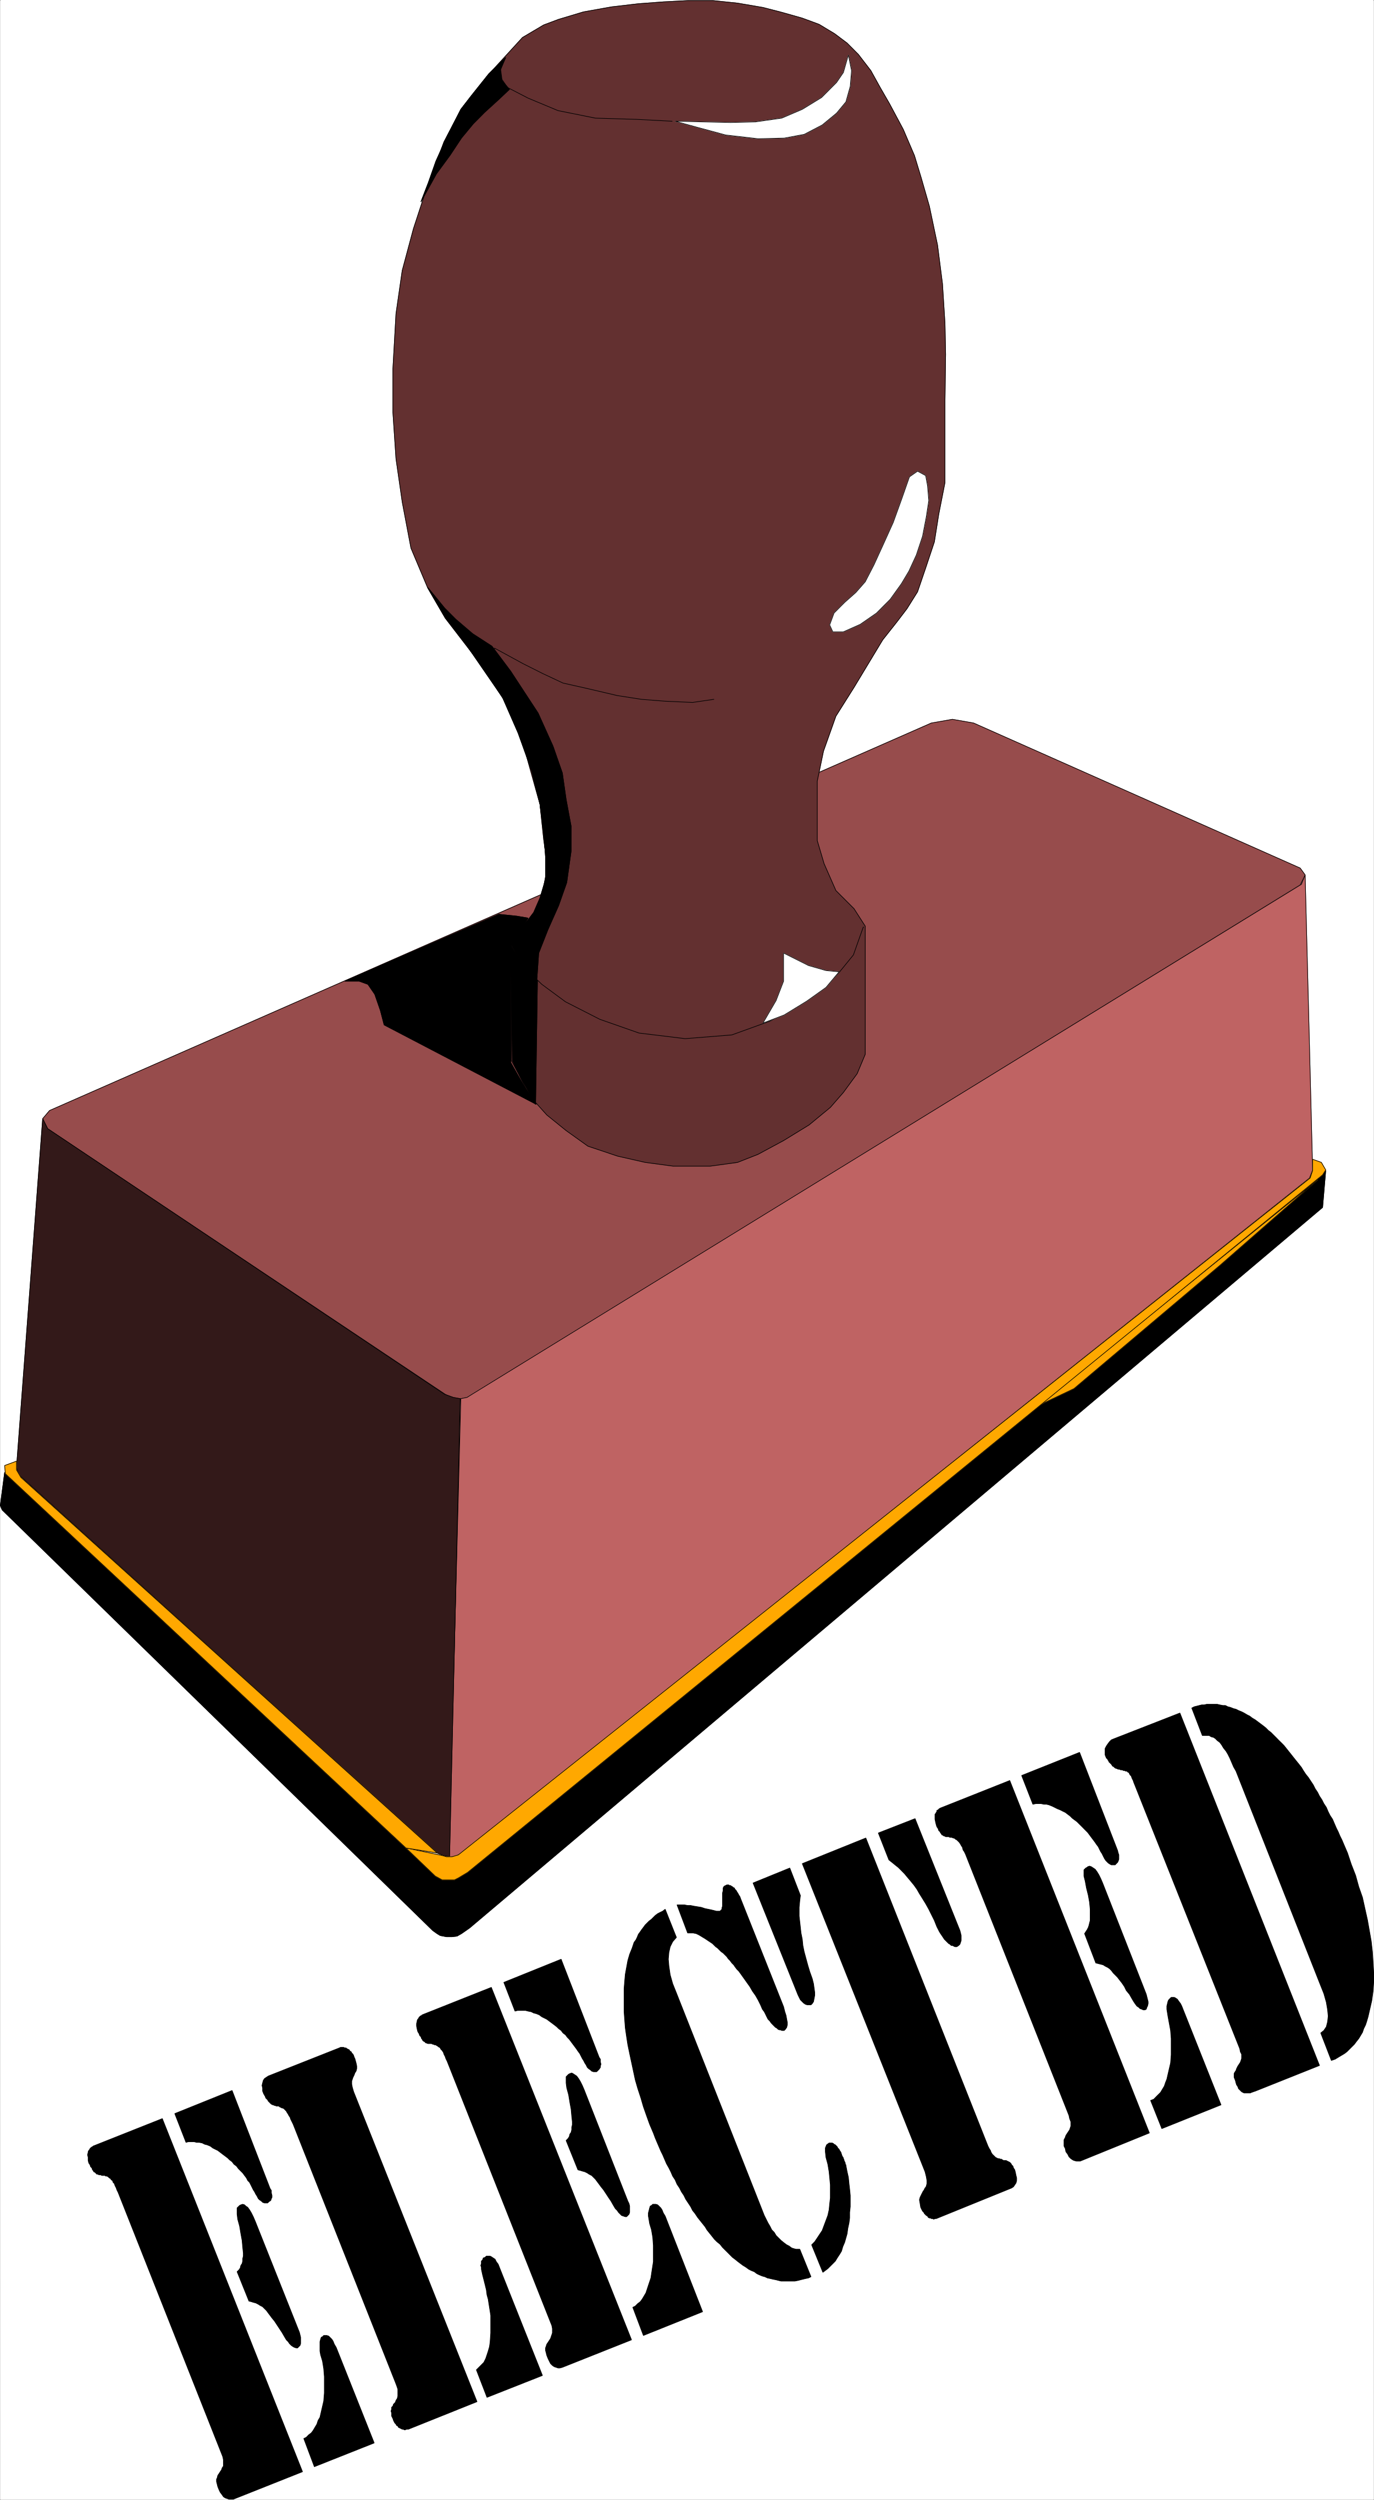
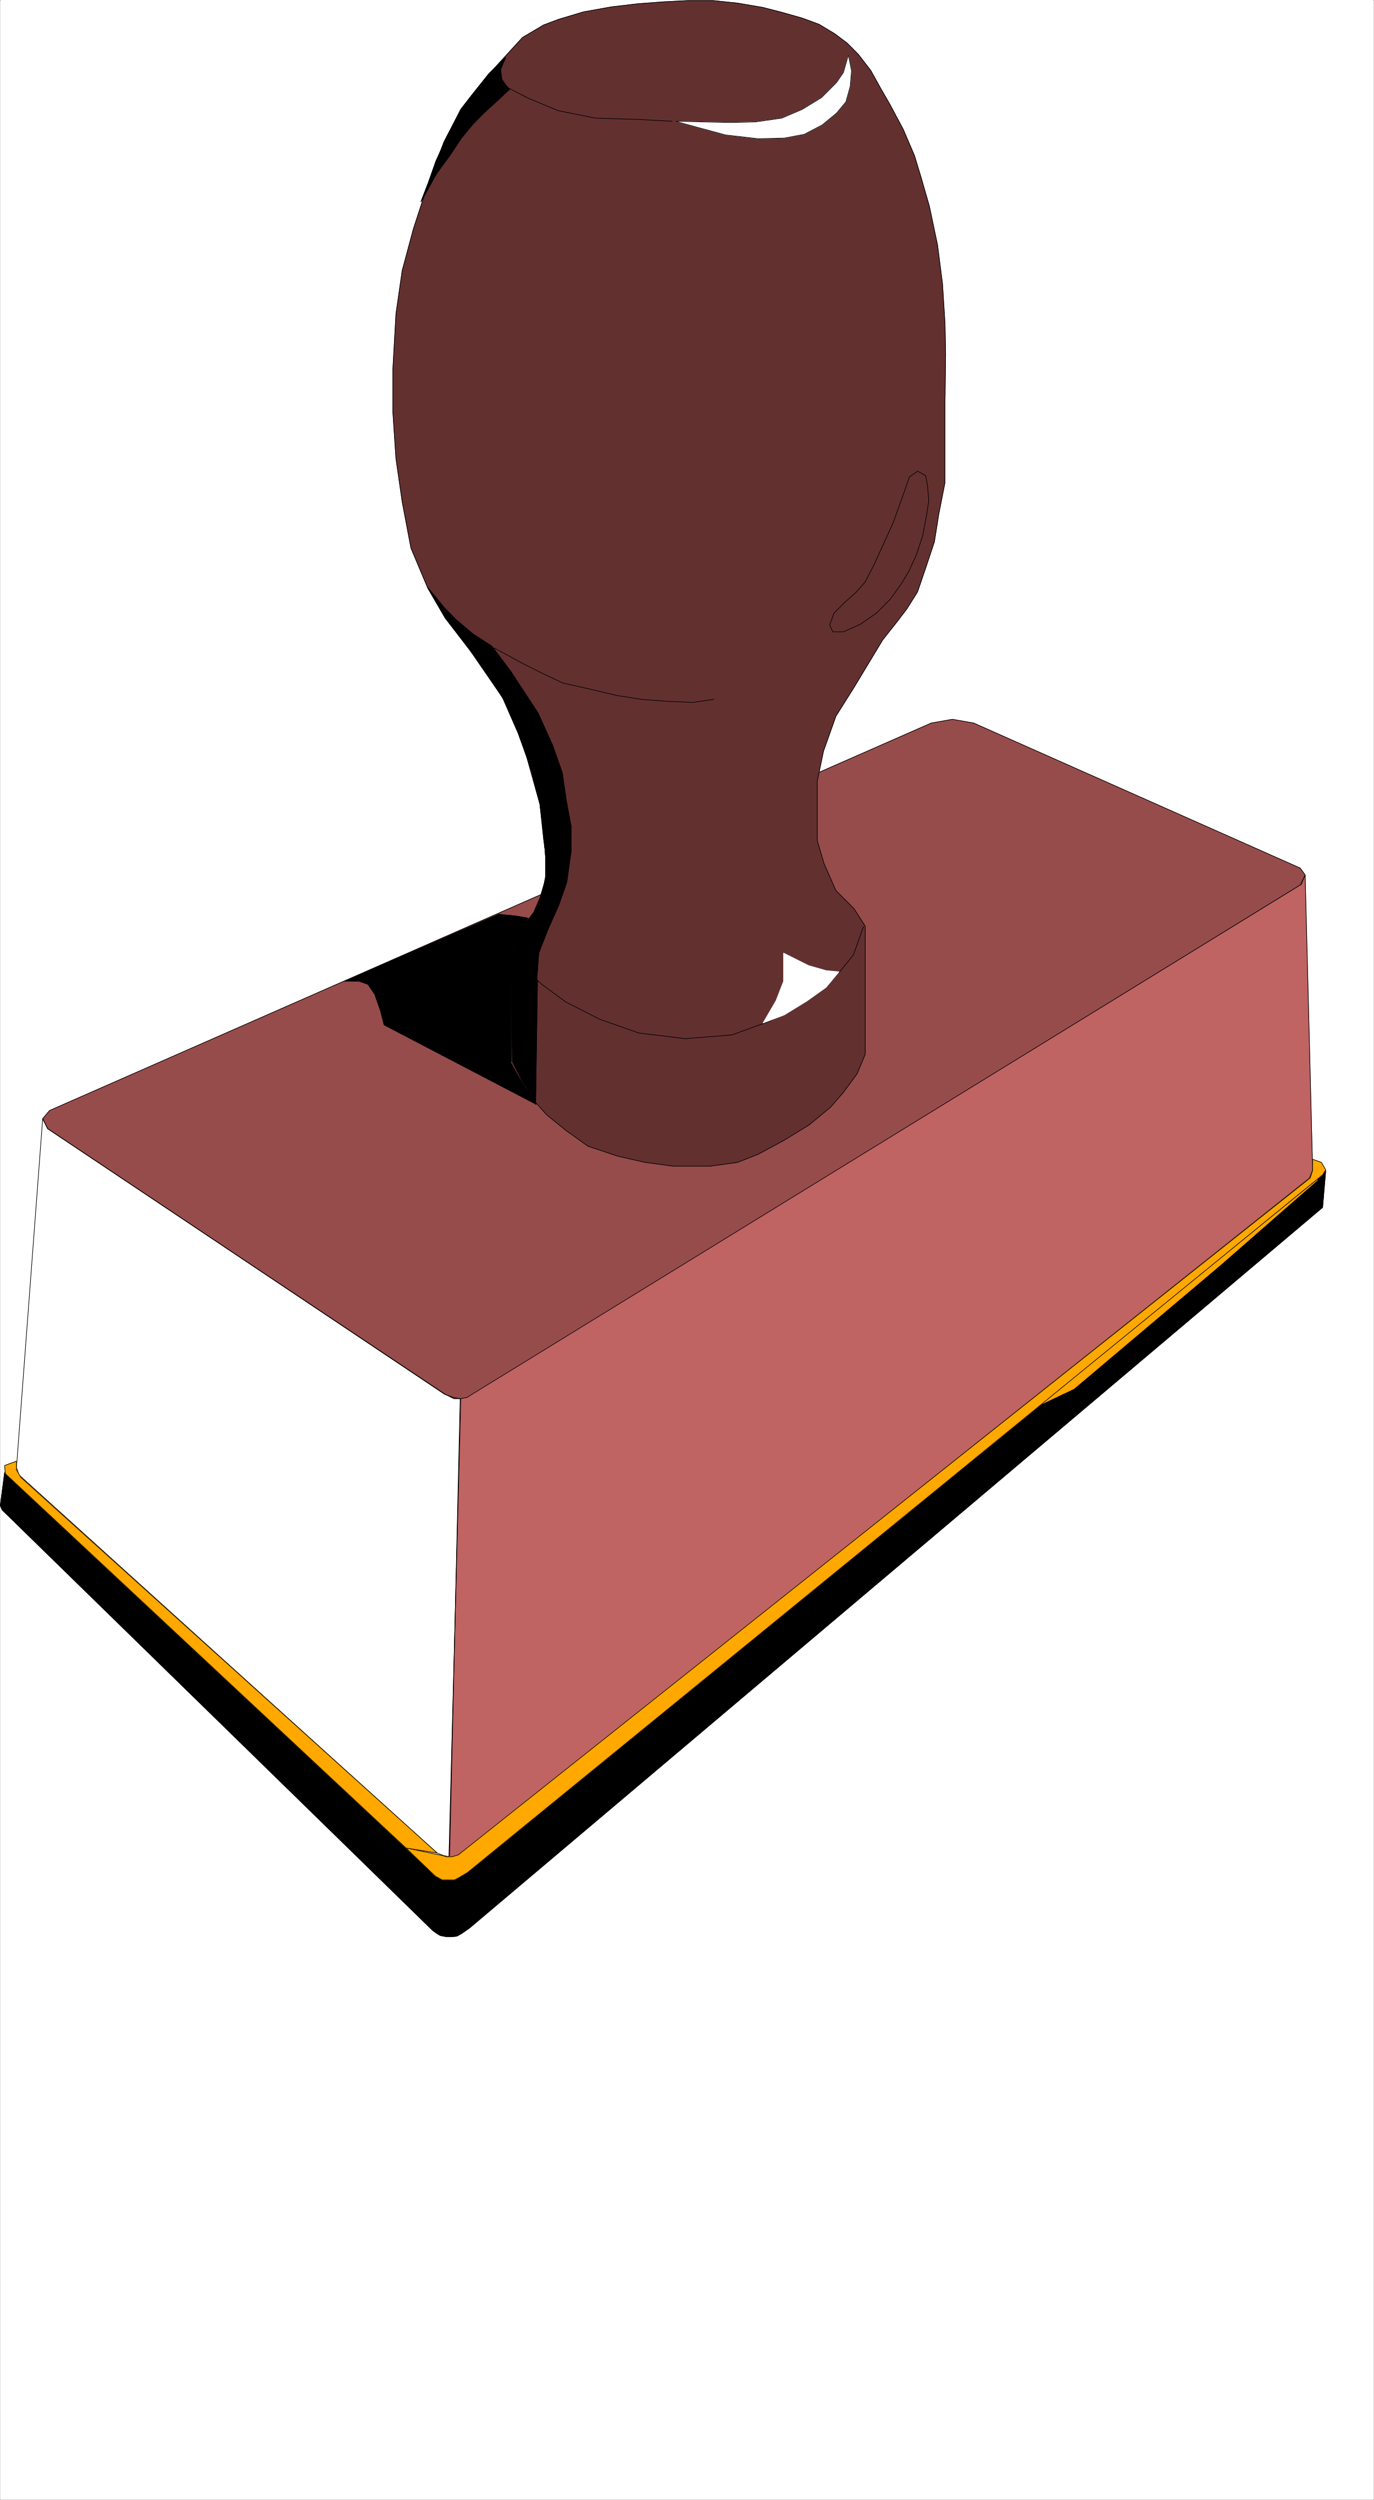
<svg xmlns="http://www.w3.org/2000/svg" width="2194.38" height="3990.859" viewBox="0 0 1645.785 2993.144">
  <rect x="0" y="0" width="1645.785" height="2993.144" fill="#333333" stroke="none" />
  <defs>
    <clipPath id="a">
      <path d="M0 0h1645.059v2992H0Zm0 0" />
    </clipPath>
  </defs>
  <path style="fill:#fff;fill-opacity:1;fill-rule:nonzero;stroke:none" d="M0 2992.184h1645.059V-.961H0Zm0 0" transform="translate(.362 .96)" />
  <g clip-path="url(#a)" transform="translate(.362 .96)">
    <path style="fill:#fff;fill-opacity:1;fill-rule:evenodd;stroke:#fff;stroke-width:.14;stroke-linecap:square;stroke-linejoin:bevel;stroke-miterlimit:10;stroke-opacity:1" d="M0 .64h315.75v574.22H0Zm0 0" transform="matrix(5.21 0 0 -5.21 0 2994.79)" />
  </g>
  <path style="fill:#974c4c;fill-opacity:1;fill-rule:evenodd;stroke:#974c4c;stroke-width:.14;stroke-linecap:square;stroke-linejoin:bevel;stroke-miterlimit:10;stroke-opacity:1" d="m214.03 408.83 4.87.86 4.88-.86 75.07-33.33 1.14-1.57-1.14-2.3-190.26-117.06-1.29-.72-1.43-.28h-1.58l-2 1-91.4 61.04-1.15 2.3 1.58 1.87zm0 0" transform="matrix(5.21 0 0 -5.21 .362 2995.75)" />
  <path style="fill:none;stroke:#000;stroke-width:.14;stroke-linecap:square;stroke-linejoin:bevel;stroke-miterlimit:10;stroke-opacity:1" d="m214.03 408.83 4.87.86 4.88-.86 75.07-33.33 1.14-1.57-1.14-2.3-190.26-117.06-1.29-.72-1.43-.28h-1.58l-2 1-91.4 61.04-1.15 2.3 1.58 1.87zm0 0" transform="matrix(5.21 0 0 -5.21 .362 2995.75)" />
  <path style="fill:#633030;fill-opacity:1;fill-rule:evenodd;stroke:#633030;stroke-width:.14;stroke-linecap:square;stroke-linejoin:bevel;stroke-miterlimit:10;stroke-opacity:1" d="m124.92 382.11-.85 8.04-3.73 13.36-3.87 9.62-6.01 9.2-8.17 10.62-4.01 6.9-3.87 9.19-2.01 10.63-1.43 9.91-.71 10.63v10.05l.71 12.64 1.43 9.91 2.58 9.62 3.01 9.2L102 542.4l4.01 7.61 6.16 7.76 4.73 5.17 3.15 3.44 4.87 2.88 3.44 1.29 5.73 1.72 6.45 1.15 6.16.72 5.73.43 5.59.29h5.87l5.59-.58 5.87-1 4.44-1.15 4.59-1.3 3.87-1.43 3.58-2.16 2.86-2.15 2.58-2.59 2.87-3.73 2.15-3.88 2.15-3.73 3.15-5.89 2.58-6.03 1.57-5.17 1.86-6.47 1.87-8.9 1.14-8.91.58-9.19.14-7.04-.14-10.62v-18.82l-1.44-7.32-1-6.32-2.01-6.04-1.86-5.45-2.43-3.88-2.3-3.02-3.29-4.16-6.59-10.92-4.16-6.6-2.86-8.05-1.43-6.89v-13.65l1.57-5.31 2.72-6.18 4.16-4.16 2.58-4.02V332.7l-1.86-4.45-3.16-4.31-3-3.44-4.88-4.02-5.87-3.6-5.87-3.16-4.73-1.86-6.3-.86h-8.46l-6.44.86-6.31 1.43-6.87 2.3-5.02 3.59-4.44 3.59-4.01 4.46-2.58 5.17-1.57 2.87v26.71l2.57 4.02 2.87 3.45 1.86 5.03 1 5.31zm0 0" transform="matrix(5.21 0 0 -5.21 .362 2995.75)" />
  <path style="fill:none;stroke:#000;stroke-width:.14;stroke-linecap:square;stroke-linejoin:bevel;stroke-miterlimit:10;stroke-opacity:1" d="m124.92 382.11-.85 8.04-3.73 13.36-3.87 9.62-6.01 9.2-8.17 10.62-4.01 6.9-3.87 9.19-2.01 10.63-1.43 9.91-.71 10.63v10.05l.71 12.64 1.43 9.91 2.58 9.62 3.01 9.2L102 542.4l4.01 7.61 6.16 7.76 4.73 5.17 3.15 3.44 4.87 2.88 3.44 1.29 5.73 1.72 6.45 1.15 6.16.72 5.73.43 5.59.29h5.87l5.59-.58 5.87-1 4.44-1.15 4.59-1.3 3.87-1.43 3.58-2.16 2.86-2.15 2.58-2.59 2.87-3.73 2.15-3.88 2.15-3.73 3.15-5.89 2.58-6.03 1.57-5.17 1.86-6.47 1.87-8.9 1.14-8.91.58-9.19.14-7.04-.14-10.62v-18.82l-1.44-7.32-1-6.32-2.01-6.04-1.86-5.45-2.43-3.88-2.3-3.02-3.29-4.16-6.59-10.92-4.16-6.6-2.86-8.05-1.43-6.89v-13.65l1.57-5.31 2.72-6.18 4.16-4.16 2.58-4.02V332.7l-1.86-4.45-3.16-4.31-3-3.44-4.88-4.02-5.87-3.6-5.87-3.16-4.73-1.86-6.3-.86h-8.46l-6.44.86-6.31 1.43-6.87 2.3-5.02 3.59-4.44 3.59-4.01 4.46-2.58 5.17-1.57 2.87v26.71l2.57 4.02 2.87 3.45 1.86 5.03 1 5.31zm0 0" transform="matrix(5.21 0 0 -5.21 .362 2995.75)" />
  <path style="fill:#bf6363;fill-opacity:1;fill-rule:evenodd;stroke:#bf6363;stroke-width:.14;stroke-linecap:square;stroke-linejoin:bevel;stroke-miterlimit:10;stroke-opacity:1" d="m105.87 253.57 1.43.28 1.15.72 190.68 117.2.86 2.16 1.72-67.8-.72-1.86-194.98-155.12-1.29-.72-1.57-.28zm0 0" transform="matrix(5.21 0 0 -5.21 .362 2995.75)" />
  <path style="fill:none;stroke:#000;stroke-width:.14;stroke-linecap:square;stroke-linejoin:bevel;stroke-miterlimit:10;stroke-opacity:1" d="m105.87 253.57 1.43.28 1.15.72 190.68 117.2.86 2.16 1.72-67.8-.72-1.86-194.98-155.12-1.29-.72-1.57-.28zm0 0" transform="matrix(5.21 0 0 -5.21 .362 2995.75)" />
-   <path style="fill:#331919;fill-opacity:1;fill-rule:evenodd;stroke:#331919;stroke-width:.14;stroke-linecap:square;stroke-linejoin:bevel;stroke-miterlimit:10;stroke-opacity:1" d="m9.74 317.91 1.15-2.3 91.26-61.04 2-.72 1.58-.28-2.44-105.28-1.43.29-1.43.57-96.13 86.9-.58 1.72zm0 0" transform="matrix(5.21 0 0 -5.21 .362 2995.75)" />
  <path style="fill:none;stroke:#000;stroke-width:.14;stroke-linecap:square;stroke-linejoin:bevel;stroke-miterlimit:10;stroke-opacity:1" d="m9.74 317.91 1.15-2.3 91.26-61.04 2-.72 1.58-.28-2.44-105.28-1.43.29-1.43.57-96.13 86.9-.58 1.72zm0 0" transform="matrix(5.21 0 0 -5.21 .362 2995.75)" />
  <path style="fill:#000;fill-opacity:1;fill-rule:evenodd;stroke:#000;stroke-width:.14;stroke-linecap:square;stroke-linejoin:bevel;stroke-miterlimit:10;stroke-opacity:1" d="m101.14 130.19.43 12.93-1.29.43L1 236.62l-1-7.61.43-1.01 98.99-96.66 1.01-.72zm0 0" transform="matrix(5.21 0 0 -5.21 .362 2995.75)" />
  <path style="fill:none;stroke:#000;stroke-width:.14;stroke-linecap:square;stroke-linejoin:bevel;stroke-miterlimit:10;stroke-opacity:1" d="m101.14 130.19.43 12.93-1.29.43L1 236.62l-1-7.61.43-1.01 98.99-96.66 1.01-.72zm0 0" transform="matrix(5.21 0 0 -5.21 .362 2995.75)" />
  <path style="fill:#000;fill-opacity:1;fill-rule:evenodd;stroke:#000;stroke-width:.14;stroke-linecap:square;stroke-linejoin:bevel;stroke-miterlimit:10;stroke-opacity:1" d="m101.14 130.19 1.44-.28h1.29l1.14.14 1 .57 1.87 1.3L304 297.52l.72 8.47-.72-.86L107.3 144.7l-1.86-1.15-1-.43-1.15-.14-1.72.14zm0 0" transform="matrix(5.21 0 0 -5.21 .362 2995.75)" />
  <path style="fill:none;stroke:#000;stroke-width:.14;stroke-linecap:square;stroke-linejoin:bevel;stroke-miterlimit:10;stroke-opacity:1" d="m101.14 130.19 1.44-.28h1.29l1.14.14 1 .57 1.87 1.3L304 297.52l.72 8.47-.72-.86L107.3 144.7l-1.86-1.15-1-.43-1.15-.14-1.72.14zm0 0" transform="matrix(5.21 0 0 -5.21 .362 2995.75)" />
  <path style="fill:#ffa800;fill-opacity:1;fill-rule:evenodd;stroke:#ffa800;stroke-width:.14;stroke-linecap:square;stroke-linejoin:bevel;stroke-miterlimit:10;stroke-opacity:1" d="m238.96 252.13 63.9 51.71-22.35-19.54-33.67-28.43zm0 0" transform="matrix(5.21 0 0 -5.21 .362 2995.75)" />
-   <path style="fill:none;stroke:#000;stroke-width:.14;stroke-linecap:square;stroke-linejoin:bevel;stroke-miterlimit:10;stroke-opacity:1" d="m238.96 252.13 63.9 51.71-22.35-19.54-33.67-28.43zm0 0" transform="matrix(5.21 0 0 -5.21 .362 2995.75)" />
  <path style="fill:#ffa800;fill-opacity:1;fill-rule:evenodd;stroke:#ffa800;stroke-width:.14;stroke-linecap:square;stroke-linejoin:bevel;stroke-miterlimit:10;stroke-opacity:1" d="m303.72 307.86 1-1.73-.72-1.14L107.45 144.7l-2.15-1.29-.86-.43h-2.87l-1.57.86-6.74 6.46 8.31-1.72 1.01-.29h1.29l1.43.43 195.84 155.55.57 1.72v2.59zm0 0" transform="matrix(5.21 0 0 -5.21 .362 2995.75)" />
  <path style="fill:none;stroke:#000;stroke-width:.14;stroke-linecap:square;stroke-linejoin:bevel;stroke-miterlimit:10;stroke-opacity:1" d="m303.72 307.86 1-1.73-.72-1.14L107.45 144.7l-2.15-1.29-.86-.43h-2.87l-1.57.86-6.74 6.46 8.31-1.72 1.01-.29h1.29l1.43.43 195.84 155.55.57 1.72v2.59zm0 0" transform="matrix(5.21 0 0 -5.21 .362 2995.75)" />
  <path style="fill:#ffa800;fill-opacity:1;fill-rule:evenodd;stroke:#ffa800;stroke-width:.14;stroke-linecap:square;stroke-linejoin:bevel;stroke-miterlimit:10;stroke-opacity:1" d="M93.26 150.3 1.15 236.33 1 238.2l2.72 1v-2.01l1.01-1.72 95.7-86.32zm0 0" transform="matrix(5.21 0 0 -5.21 .362 2995.75)" />
  <path style="fill:none;stroke:#000;stroke-width:.14;stroke-linecap:square;stroke-linejoin:bevel;stroke-miterlimit:10;stroke-opacity:1" d="M93.26 150.3 1.15 236.33 1 238.2l2.72 1v-2.01l1.01-1.72 95.7-86.32zm0 0" transform="matrix(5.21 0 0 -5.21 .362 2995.75)" />
  <path style="fill:#fff;fill-opacity:1;fill-rule:evenodd;stroke:#fff;stroke-width:.14;stroke-linecap:square;stroke-linejoin:bevel;stroke-miterlimit:10;stroke-opacity:1" d="m194.98 562.36-1.15-4.02-1.57-2.3-3.44-3.45-4.44-2.72-4.73-2.02-6.02-.86-5.73-.14-12.75.29 4.73-1.3 6.88-1.86 7.45-.86 6.01.14 4.59.86 4.15 2.16 3.3 2.72 2.15 2.59 1 3.59.29 3.59zm0 0" transform="matrix(5.21 0 0 -5.21 .362 2995.75)" />
  <path style="fill:none;stroke:#000;stroke-width:.14;stroke-linecap:square;stroke-linejoin:bevel;stroke-miterlimit:10;stroke-opacity:1" d="m194.98 562.36-1.15-4.02-1.57-2.3-3.44-3.45-4.44-2.72-4.73-2.02-6.02-.86-5.73-.14-12.75.29 4.73-1.3 6.88-1.86 7.45-.86 6.01.14 4.59.86 4.15 2.16 3.3 2.72 2.15 2.59 1 3.59.29 3.59zm-40.54-15.22-8.17.43-9.45.28-8.6 1.73-6.88 2.87-4.72 2.44-1.29 1.87-.29 2.3.86 2.3v-.15" transform="matrix(5.21 0 0 -5.21 .362 2995.75)" />
-   <path style="fill:#fff;fill-opacity:1;fill-rule:evenodd;stroke:#fff;stroke-width:.14;stroke-linecap:square;stroke-linejoin:bevel;stroke-miterlimit:10;stroke-opacity:1" d="m210.88 466.71-1.86-1.3-1.86-5.31-1.87-5.17-2.14-4.74-2.3-5.03-2-3.87-2.15-2.45-2.58-2.29-2.44-2.45-1-2.72.72-1.58h2.43l3.87 1.72 3.73 2.58 3.15 3.16 2.58 3.59 1.72 2.88 1.72 3.73 1.43 4.31.86 4.45.57 3.74-.29 3.44-.43 2.3zm0 0" transform="matrix(5.21 0 0 -5.21 .362 2995.75)" />
  <path style="fill:none;stroke:#000;stroke-width:.14;stroke-linecap:square;stroke-linejoin:bevel;stroke-miterlimit:10;stroke-opacity:1" d="m210.88 466.71-1.86-1.3-1.86-5.31-1.87-5.17-2.14-4.74-2.3-5.03-2-3.87-2.15-2.45-2.58-2.29-2.44-2.45-1-2.72.72-1.58h2.43l3.87 1.72 3.73 2.58 3.15 3.16 2.58 3.59 1.72 2.88 1.72 3.73 1.43 4.31.86 4.45.57 3.74-.29 3.44-.43 2.3zm-46.84-52.43-4.88-.71-6.3.28-5.44.43-5.59.87-6.73 1.58-5.73 1.29-4.59 2.15-4.58 2.3-6.59 3.59v-.14m3.72-67.94 3.3-5.46 3.86-3.73 5.45-4.02 7.88-4.02 9.02-3.16 10.61-1.29 10.74.86 8.74 3.16 7.31 4.02 5.15 3.59 3.58 3.73 3.16 3.88 2.29 6.46v-.14" transform="matrix(5.21 0 0 -5.21 .362 2995.75)" />
  <path style="fill:#fff;fill-opacity:1;fill-rule:evenodd;stroke:#fff;stroke-width:.14;stroke-linecap:square;stroke-linejoin:bevel;stroke-miterlimit:10;stroke-opacity:1" d="m192.83 351.66-3.01.29-4.01 1.15-5.73 2.87v-6.46l-1.72-4.45-3.01-5.17 4.87 1.86 5.16 3.16 4.44 3.16zm0 0" transform="matrix(5.21 0 0 -5.21 .362 2995.75)" />
-   <path style="fill:none;stroke:#000;stroke-width:.14;stroke-linecap:square;stroke-linejoin:bevel;stroke-miterlimit:10;stroke-opacity:1" d="m192.83 351.66-3.01.29-4.01 1.15-5.73 2.87v-6.46l-1.72-4.45-3.01-5.17 4.87 1.86 5.16 3.16 4.44 3.16zm0 0" transform="matrix(5.21 0 0 -5.21 .362 2995.75)" />
  <path style="fill:#000;fill-opacity:1;fill-rule:evenodd;stroke:#000;stroke-width:.14;stroke-linecap:square;stroke-linejoin:bevel;stroke-miterlimit:10;stroke-opacity:1" d="m128.36 366.89-2.43-5.46-2.15-5.46-.43-6.17-2.87 2.87-3 5.31 1.57 2.59 3.58 4.74 1.44 3.3 1.28 4.31v5.17l-.43 5.6-.85 6.46-1.87 7.62-3.15 8.76-3.58 8.18-8.31 12.07-4.87 6.32-4.01 6.89 3.87-4.74 2.57-2.58 3.87-3.31 4.44-2.87 4.3-5.74 6.31-9.63 3.43-7.61 2.15-6.17.86-6.04 1.15-6.17v-5.75l-1-7.18zm0 0" transform="matrix(5.21 0 0 -5.21 .362 2995.75)" />
  <path style="fill:none;stroke:#000;stroke-width:.14;stroke-linecap:square;stroke-linejoin:bevel;stroke-miterlimit:10;stroke-opacity:1" d="m128.36 366.89-2.43-5.46-2.15-5.46-.43-6.17-2.87 2.87-3 5.31 1.57 2.59 3.58 4.74 1.44 3.3 1.28 4.31v5.17l-.43 5.6-.85 6.46-1.87 7.62-3.15 8.76-3.58 8.18-8.31 12.07-4.87 6.32-4.01 6.89 3.87-4.74 2.57-2.58 3.87-3.31 4.44-2.87 4.3-5.74 6.31-9.63 3.43-7.61 2.15-6.17.86-6.04 1.15-6.17v-5.75l-1-7.18zm0 0" transform="matrix(5.21 0 0 -5.21 .362 2995.75)" />
  <path style="fill:#000;fill-opacity:1;fill-rule:evenodd;stroke:#000;stroke-width:.14;stroke-linecap:square;stroke-linejoin:bevel;stroke-miterlimit:10;stroke-opacity:1" d="m114.61 364.88 4.15-.43 2.58-.44-1.86-3.01-2.15-3.02v-27.14l3.01-5.32 2.87-4.31-34.96 18.25-.86 3.3-1.29 3.73-1.58 2.3-2 .72h-3.3Zm0 0" transform="matrix(5.21 0 0 -5.21 .362 2995.75)" />
  <path style="fill:none;stroke:#000;stroke-width:.14;stroke-linecap:square;stroke-linejoin:bevel;stroke-miterlimit:10;stroke-opacity:1" d="m114.61 364.88 4.15-.43 2.58-.44-1.86-3.01-2.15-3.02v-27.14l3.01-5.32 2.87-4.31-34.96 18.25-.86 3.3-1.29 3.73-1.58 2.3-2 .72h-3.3Zm0 0" transform="matrix(5.21 0 0 -5.21 .362 2995.75)" />
  <path style="fill:#000;fill-opacity:1;fill-rule:evenodd;stroke:#000;stroke-width:.14;stroke-linecap:square;stroke-linejoin:bevel;stroke-miterlimit:10;stroke-opacity:1" d="m117.76 331.27 1-2.3 2.01-3.59 2.29-4.17.43 28.44-3.01 3.02-3.15 5.03zm0 0" transform="matrix(5.21 0 0 -5.21 .362 2995.75)" />
  <path style="fill:none;stroke:#000;stroke-width:.14;stroke-linecap:square;stroke-linejoin:bevel;stroke-miterlimit:10;stroke-opacity:1" d="m117.76 331.27 1-2.3 2.01-3.59 2.29-4.17.43 28.44-3.01 3.02-3.15 5.03zm0 0" transform="matrix(5.21 0 0 -5.21 .362 2995.75)" />
  <path style="fill:#000;fill-opacity:1;fill-rule:evenodd;stroke:#000;stroke-width:.14;stroke-linecap:square;stroke-linejoin:bevel;stroke-miterlimit:10;stroke-opacity:1" d="m108.31 553.03-2.44-3.16-3.01-5.89-2.72-6.04-1.72-4.88-1.72-4.45 3.58 6.46 3.16 4.31 2.57 3.88 2.73 3.3 2.57 2.59 3.3 3.01 2.44 2.3-1.72 2.01-.43 2.3 1.29 3.02-3.87-3.74zm0 0" transform="matrix(5.21 0 0 -5.21 .362 2995.75)" />
  <path style="fill:none;stroke:#000;stroke-width:.14;stroke-linecap:square;stroke-linejoin:bevel;stroke-miterlimit:10;stroke-opacity:1" d="m108.31 553.03-2.44-3.16-3.01-5.89-2.72-6.04-1.72-4.88-1.72-4.45 3.58 6.46 3.16 4.31 2.57 3.88 2.73 3.3 2.57 2.59 3.3 3.01 2.44 2.3-1.72 2.01-.43 2.3 1.29 3.02-3.87-3.74zm0 0" transform="matrix(5.21 0 0 -5.21 .362 2995.75)" />
-   <path style="fill:#000;fill-opacity:1;fill-rule:evenodd;stroke:#000;stroke-width:.14;stroke-linecap:square;stroke-linejoin:bevel;stroke-miterlimit:10;stroke-opacity:1" d="m271.2 181.32 32.09-81-14.76-5.89-.43-.14-.43-.15-.29-.14h-1.43l-.29.14-.28.15-.14.14-.29.29-.29.29-.14.43-.29.43-.14.43-.14.57-.29.72v.86l.14.29.29.43.14.43.29.58.29.43.28.43.15.43.14.43v1l-.29.58-.14.72-.29.72-23.78 59.74-.29.72-.14.43-.29.58-.14.43-.29.29-.14.28-.14.29h-.15l-.14.14-.14.15h-.29l-.28.14h-.29l-.14.14h-.43l-.29.15h-.29l-.28.14-.43.14-.29.29-.29.15-.28.43-.29.28-.29.29v.14l-.14.15-.14.29-.29.28-.29.72v1.44l.29.57.29.43.43.58.43.43.71.29zm2.72 1.15.57.29.57.14.58.15.57.14h.57l.58.14h2.43l.57-.14.72-.14h.57l.58-.29.57-.14.72-.29.57-.14.57-.29.72-.29.57-.29.72-.43.57-.28.57-.44.72-.43.57-.43.58-.43.57-.43.72-.57.57-.58.57-.43.57-.57.58-.58.71-.72.58-.57.57-.57.57-.72.58-.72.57-.72.57-.72.58-.72.57-.71.57-.72.43-.72.57-.86.58-.72 1.14-1.72.43-.86.58-.87.43-.86.57-.86.43-.86.57-.86.43-1.01.43-.86.57-.86.43-1.01.43-1 .43-.86.43-1.01.43-.86.43-1.01.43-1 .43-1.01.86-2.58 1.01-2.59.71-2.58.86-2.45.57-2.58.58-2.59.43-2.44.43-2.44.28-2.44.15-2.44.14-2.3v-2.3l-.14-2.01-.29-2.15-.43-1.87-.43-1.87-.29-1-.28-.86-.43-.87-.29-.86-.43-.72-.43-.71-.57-.72-.43-.58-1.72-1.72-.57-.43-.72-.43-.72-.43-.71-.43-.86-.29-2.44 6.32.72.57.57.86.29 1.15.14 1.3-.14 1.43-.29 1.73-.57 2.01-.86 2.15-19.34 48.98-.57 1-.43 1.01-.43 1-.43.86-.43.72-.58.72-.43.72-.43.57-.57.43-.43.44-.43.28-.57.15-.43.28h-1.58zm-41.84-16.66 32.1-81-15.91-6.47h-.86l-.57.15-.29.14-.43.29-.43.43-.28.57-.43.58-.14.72-.29.57v1.44l.29.57.14.43.28.43.29.44.29.43.14.43.14.43v1l-.28.72-.15.72-23.78 60.03-.28.58-.29.43-.14.57-.29.44-.14.28-.29.43-.14.15-.29.28-.14.15-.29.14-.14.15-.29.14h-.14l-.29.14h-.43l-.28.15h-.72l-.14.14h-.15l-.28.14-.15.15h-.14l-.14.28-.15.15-.14.29-.29.28-.14.43-.29.43-.14.44-.14.57-.15.72v1.15l.15.14.14.29.14.14v.29l.29.14.14.15.15.14.28.14zm32.38-73.53.72.28.57.58.43.43.57.57.43.72.43.72.29.86.29.72.43 1.87.43 1.86.14 1.87v3.74l-.14 1.86-.29 1.58-.29 1.58-.14.86-.14.87v.71l.14.58.14.57.15.29.28.29.29.28h.72l.28-.14.43-.29.29-.43.43-.57.29-.58.28-.71 8.74-21.98-13.61-5.46zm-29.65 74.68 13.32 5.32 8.74-22.55.14-.58.15-.43v-1l-.15-.44-.14-.28-.29-.29-.28-.29h-.86l-.29.15-.43.28-.29.29-.28.29-.29.43-.29.57-.28.58-.29.43-.29.57-.28.58-.43.57-.29.43-.43.58-.43.57-.43.58-.43.57-.43.43-.57.58-1.43 1.43-.58.43-.57.43-.43.44-.57.43-.57.43-.58.28-.57.29-.72.29-.57.29-.57.28-.72.29-.57.14h-.58l-.71.15h-1.15l-.71-.15zm14.47-36.34.28.44.29.43.29.57.14.43.14.58.15.57v2.59l-.15 1.58-.28 1.58-.43 1.72-.29 1.58-.29 1.15v1.43l.29.29.14.14.29.15.14.14.43.15.43-.15.43-.29.43-.28.43-.58.43-.71.43-.87.43-1 10.03-25.57.14-.57.15-.58.14-.57v-.43l-.14-.58-.15-.28-.14-.43-.29-.15h-.43l-.28.15-.43.14-.29.29-.43.28-.43.58-.29.43-.43.72-.57 1-.72.86-.42.87-.58.86-.57.72-.43.57-.57.58-.43.43-.43.57-.43.43-.43.29-.58.29-.43.28-.57.15-1.14.28zm-47.42 23.13 8.45 3.3 10.31-25.71.15-.57.14-.58v-1.15l-.14-.43-.15-.43-.28-.28-.43-.29h-.43l-.29.14-.29.15h-.28l-.29.28-.28.15-.29.28-.29.29-.43.43-.28.43-.29.43-.29.43-.28.44-.29.57-.29.57-.57 1.44-.72 1.44-.57 1.15-.72 1.29-.71 1.15-.72 1.15-.57 1-.72 1.01-.71.86-1.44 1.72-.71.72-.72.72-.72.57-.71.58-.72.57zm-20.35-8.05 2.44-6.31-.14-1.15-.15-1.58v-2.01l.29-2.59.14-1.29.29-1.44.14-1.43.29-1.44.43-1.58.43-1.58.43-1.44.57-1.58.29-1.15.14-1 .14-1.01v-.71l-.14-.72-.14-.72-.29-.43-.29-.29h-.86l-.43.14-.42.29-.29.29-.43.43-.29.57-.28.58-10.32 25.71zm2.87 1.01 14.61 5.89 28.08-70.81.29-.57.28-.43.15-.43.28-.44.29-.28.29-.29.14-.14.29-.15.28-.14h.29l.29-.14h.28l.15-.15.28-.14h.58l.28-.15.29-.14.28-.14.29-.29.14-.29.29-.28.14-.44.29-.43.14-.57.15-.72.14-.57v-.58l-.14-.57-.29-.43-.29-.43-.43-.29-17.33-7.04h-.29l-.28-.14-.29.14h-.29l-.14.14h-.29l-.28.15-.15.29-.28.14-.43.43-.15.29-.28.28-.15.29-.14.29-.14.29-.14.86-.15.86.15.57.28.58.14.29.15.28.14.29.14.14.15.29.14.29.14.14.15.29.14.57v.72l-.14.86-.29 1.15zm2.15-87.61.71.72.58.86 1.14 1.72.43 1.15.43 1.15.43 1.15.29 1.29.14 1.44.15 1.29v3.02l-.15 1.58-.14 1.43-.29 1.73-.43 1.58-.14 1.29v.86l.29.72.57.43h.72l.28-.14.14-.15.29-.14.14-.14.29-.29.14-.29.29-.29.14-.28.29-.43.14-.44.15-.43.28-.43v-.14l.15-.29v-.14l.14-.29.14-.29v-.28l.15-.15v-.14l.28-1.44.29-1.29.14-1.44.15-1.29.14-1.43v-2.59l-.14-1.29v-1.3l-.15-1.14-.28-1.3-.15-1.15-.28-1-.29-1.01-.43-1-.29-1.01-.43-.72-.57-.86-.43-.72-.57-.57-.57-.57-.58-.58-.57-.43-.57-.43zm-33.67 77.13 2.58-6.47-.86-1-.57-1.15-.29-1.29-.14-1.58.14-1.58.29-2.01.57-2.02.86-2.15 20.2-51.13.43-.86.43-.86.43-.72.43-.86.57-.58.43-.72 1.15-1.15.71-.57.58-.43.57-.29.57-.43.43-.14.58-.15h.86l2.57-6.32-.57-.28-.72-.15-.57-.14-.57-.14-.57-.15-.72-.14h-3.15l-.58.14-.57.15-.71.14-.58.14-.71.15-.58.28-.57.15-.72.29-.57.28-.57.43-.72.29-.57.29-.58.43-.71.43-.57.43-.58.43-.71.58-.58.43-.57.57-.57.58-.58.57-.57.57-.57.72-.72.58-.57.57-.57.72-.58.72-.57.72-.43.71-.57.72-.58.72-.57.72-.57.86-.58.72-.43.86-.57.86-.57.86-.43.87-.57.86-.43.86-.58.86-.43 1.01-.57.86-.43 1-.43.86-.57 1.01-.43 1.01-.43 1-.43.86-.43 1.01-.43 1-.43 1.01-.43 1.15-.86 2.01-.72 2.01-.71 2.01-.58 2.01-.71 2.16-.58 2.01-.43 2.01-.43 2.01-.43 2.01-.42 2.01-.29 1.87-.29 2.01-.14 1.86-.14 1.87v5.32l.14 1.72.14 1.58.58 3.16.42 1.43.58 1.44.43 1.29.43.58.28.57.29.72.43.58.29.43.43.57.43.58.86.86.57.43.86.86.57.43.57.29.58.28zm2.72 1h1.72l.72-.14h.71l.72-.15 1.72-.28.86-.29.72-.14.71-.15.58-.14.57-.15h.86l.28.29.15.15v.28l.14.43v3.02l.14.57v.58l.15.29.14.14.29.14.28.15h.43l.15-.15h.28l.15-.14.28-.14.15-.15.28-.14.15-.29.28-.29.15-.28.28-.43.15-.29.28-.43.15-.43 9.88-24.85.29-1.15.28-.86.15-.86.14-.72v-.57l-.14-.58-.29-.43-.29-.29h-.57l-.29.15h-.28l-.29.14-.29.29-.28.14-.72.72-.28.29-.29.43-.43.43-.29.57-.28.58-.29.57-.43.58-.43 1-.57 1.15-.58 1.01-.71 1-.58 1.01-.71 1-.72 1.01-.71 1-.43.58-.43.43-.43.57-.29.43-.43.43-.43.58-.43.43-.29.43-.43.43-.43.43-.43.29-.86.86-.42.29-.29.29-.43.43-.86.57-.86.58-.72.43-.71.43-.58.28-.71.15h-1.29zm-42.69-18.96 32.23-81-15.9-6.32-.57-.15h-.43l-.43.15-.43.14-.43.29-.43.43-.29.57-.28.58-.29.72-.14.57-.15.58v.57l.15.43.14.43.29.43.28.43.29.44.14.43.15.43.14.43v1l-.14.72-.29.72-23.78 60.03-.29.58-.14.43-.29.57-.14.44-.29.43-.28.28-.15.29-.14.14-.29.15-.14.14-.29.15-.14.14h-.29l-.28.14h-.15l-.28.15h-.86l-.29.14h-.14l-.15.14-.14.15-.28.14-.15.14-.14.29-.14.15-.15.43-.28.28-.15.43-.28.44-.15.57-.14.72v.57l.14.58v.14l.15.29.14.14.14.29.15.14.14.15.29.14.14.14zm32.52-73.53.57.28.58.58.57.43.43.57.43.72.43.72.29.86.28.86.58 1.73.28 1.86.29 1.87v3.74l-.14 1.86-.29 1.73-.43 1.43-.14.86-.15.87v.71l.15.58.14.57.14.43.29.15.29.28h.71l.43-.14.29-.29.43-.43.28-.43.29-.72.43-.71 8.6-21.98-13.61-5.46zm-29.65 74.68 13.18 5.32 8.74-22.55.28-.43v-.58l.14-.57-.14-.43v-.29l-.28-.43-.58-.58h-.71l-.43.15-.29.28-.43.29-.29.29-.28.57-.29.43-.29.58-.28.43-.29.57-.29.58-.43.57-.28.43-.43.58-.43.57-.43.58-.43.57-.43.43-.43.58-.57.43-.43.57-.58.43-.43.43-.57.44-.57.43-.58.43-.57.43-.57.28-.58.29-.57.43-.71.29-.58.14-.57.29-.72.14-.57.15h-1.86l-.58-.15zm14.32-36.34.43.44.29.43.14.57.29.43.14.58v.57l.14.58v.71l-.14 1.3-.14 1.58-.29 1.58-.28 1.72-.43 1.58-.15 1.15v1.43l.15.15.28.29.15.14.28.14.43.15.29-.15.43-.28.43-.29.43-.58.43-.71.43-.87.43-1 10.03-25.57.28-.57.14-.58v-1.43l-.14-.43-.28-.29-.29-.29h-.29l-.43.15-.43.14-.28.29-.43.43-.29.43-.43.43-.43.72-.57 1-.58.86-.57.87-.57.86-.58.72-.42.57-.43.58-.43.57-.43.43-.43.43-.58.29-.43.29-.57.28-.57.15-.43.14-.58.14zm-20.63-52.71 1.15 1.15.57.58.43.86.29.86.28.86.29 1.01.14 1 .15 2.16v4.02l-.29 1.87-.14.86-.15 1-.28 1.01-.15 1.15-.28 1.15-.29 1.15-.29 1.15-.28 1.29v.43l-.14.43.14.43v.57l.28.29.15.43.43.15.28.28h.86l.29-.14.43-.29.43-.28.29-.58.43-.57.28-.72 9.89-24.85-12.75-5.03zM90.83 27.5l-23.5 59.32-.28.57-.29.58-.14.43-.29.43-.14.29-.29.43-.14.28-.15.15-.28.29-.15.14-.28.14h-.15l-.28.15-.29.14-.14.14h-.57l-.29.15h-.14l-.29.14h-.14l-.15.14h-.14l-.14.15-.15.14-.14.15-.14.14-.15.14-.14.29-.29.29-.14.14-.14.43-.15.15v.14l-.14.14-.29.72v.72l-.14.57.14.58.15.57.28.43.43.29.43.29 16.33 6.46.29.14h.72l.28-.14h.29l.14-.14.29-.15.29-.14.14-.29.29-.14.14-.29.29-.29.14-.28.14-.43.15-.29.28-1.01.15-.71v-.58l-.15-.57-.28-.43-.15-.43-.28-.58-.15-.43-.14-.43v-.72l.14-.72.29-1 28.37-71.24-15.76-6.32h-.43l-.29-.14h-.29l-.14.14h-.29l-.28.14-.29.15-.29.14-.14.29-.29.14-.14.29-.28.29-.15.28-.14.29-.14.43-.29.58v.71l-.14.43.14.44v.43l.29.28.14.43.43.44.14.43.29.43.14.57v1.58l-.29.86zM37.25 88.11 69.48 6.96 53.58.64h-1l-.43.15-.43.14-.43.29-.29.43-.43.57-.28.58-.29.72-.14.57-.15.58v.57l.15.29.14.57.29.43.28.43.29.43.14.43.29.44v1.43l-.15.72-.28.72-23.78 60.03-.29.58-.14.43-.29.57-.14.43-.29.29-.14.43-.29.15-.14.28-.29.15-.14.14-.15.14-.28.15h-.29l-.14.14h-.72l-.28.15h-.43l-.15.14h-.28l-.15.14-.14.15-.14.14-.29.14-.14.29-.15.14-.14.43-.29.29-.14.43-.29.43-.14.58v.72l-.14.57.14.58v.14l.14.29.15.14.14.29.14.14.15.14.28.15.15.14zm32.52-73.53.57.28.57.58.58.43.43.57.43.72.43.72.28.86.43.72.43 1.87.43 1.86.15 1.87v3.73l-.15 1.87-.28 1.72-.43 1.44-.15.86v2.16l.15.57.14.43.29.15.28.28h.72l.43-.14.72-.72.28-.43.29-.72.43-.72 8.74-21.97L72.2 8.11zM40.11 89.26l13.18 5.31 8.74-22.54.29-.44v-.57l.14-.57v-.44l-.14-.28-.14-.43-.43-.29-.29-.29h-.72l-.43.15-.28.28-.43.29-.29.29-.29.57-.28.43-.29.58-.29.43-.28.57-.29.58-.29.57-.42.43-.29.58-.43.57-.43.58-1 1-.43.58-.58.43-.43.57-.57.43-.43.43-.57.43-.58.43-.57.44-.57.43-.57.28-.58.29-.57.43-.72.29-.57.14-.57.29-.72.14h-.57l-.58.15h-1.28l-.58-.15zm14.33-36.34.43.43.29.43.14.58.29.43.14.57v.58l.14.57v.72l-.14 1.29-.14 1.58-.29 1.58-.29 1.73-.43 1.58-.14 1.15v1.43l.14.15.29.28.14.15.29.14.43.14.43-.14.29-.29.43-.28.42-.58.43-.72.43-.86.43-1 10.18-25.57.14-.57.14-.58v-1.43l-.14-.43-.29-.29-.28-.29h-.29l-.43.14-.29.15-.43.29-.43.43-.28.43-.43.43-.43.72-.58 1-.57.86-.57.87-.57.86-.58.71-.43.58-.43.57-.43.58-.86.86-.57.29-.43.28-.57.29-.58.15-.43.14-.57.14zm0 0" transform="matrix(5.21 0 0 -5.21 .362 2995.75)" />
</svg>